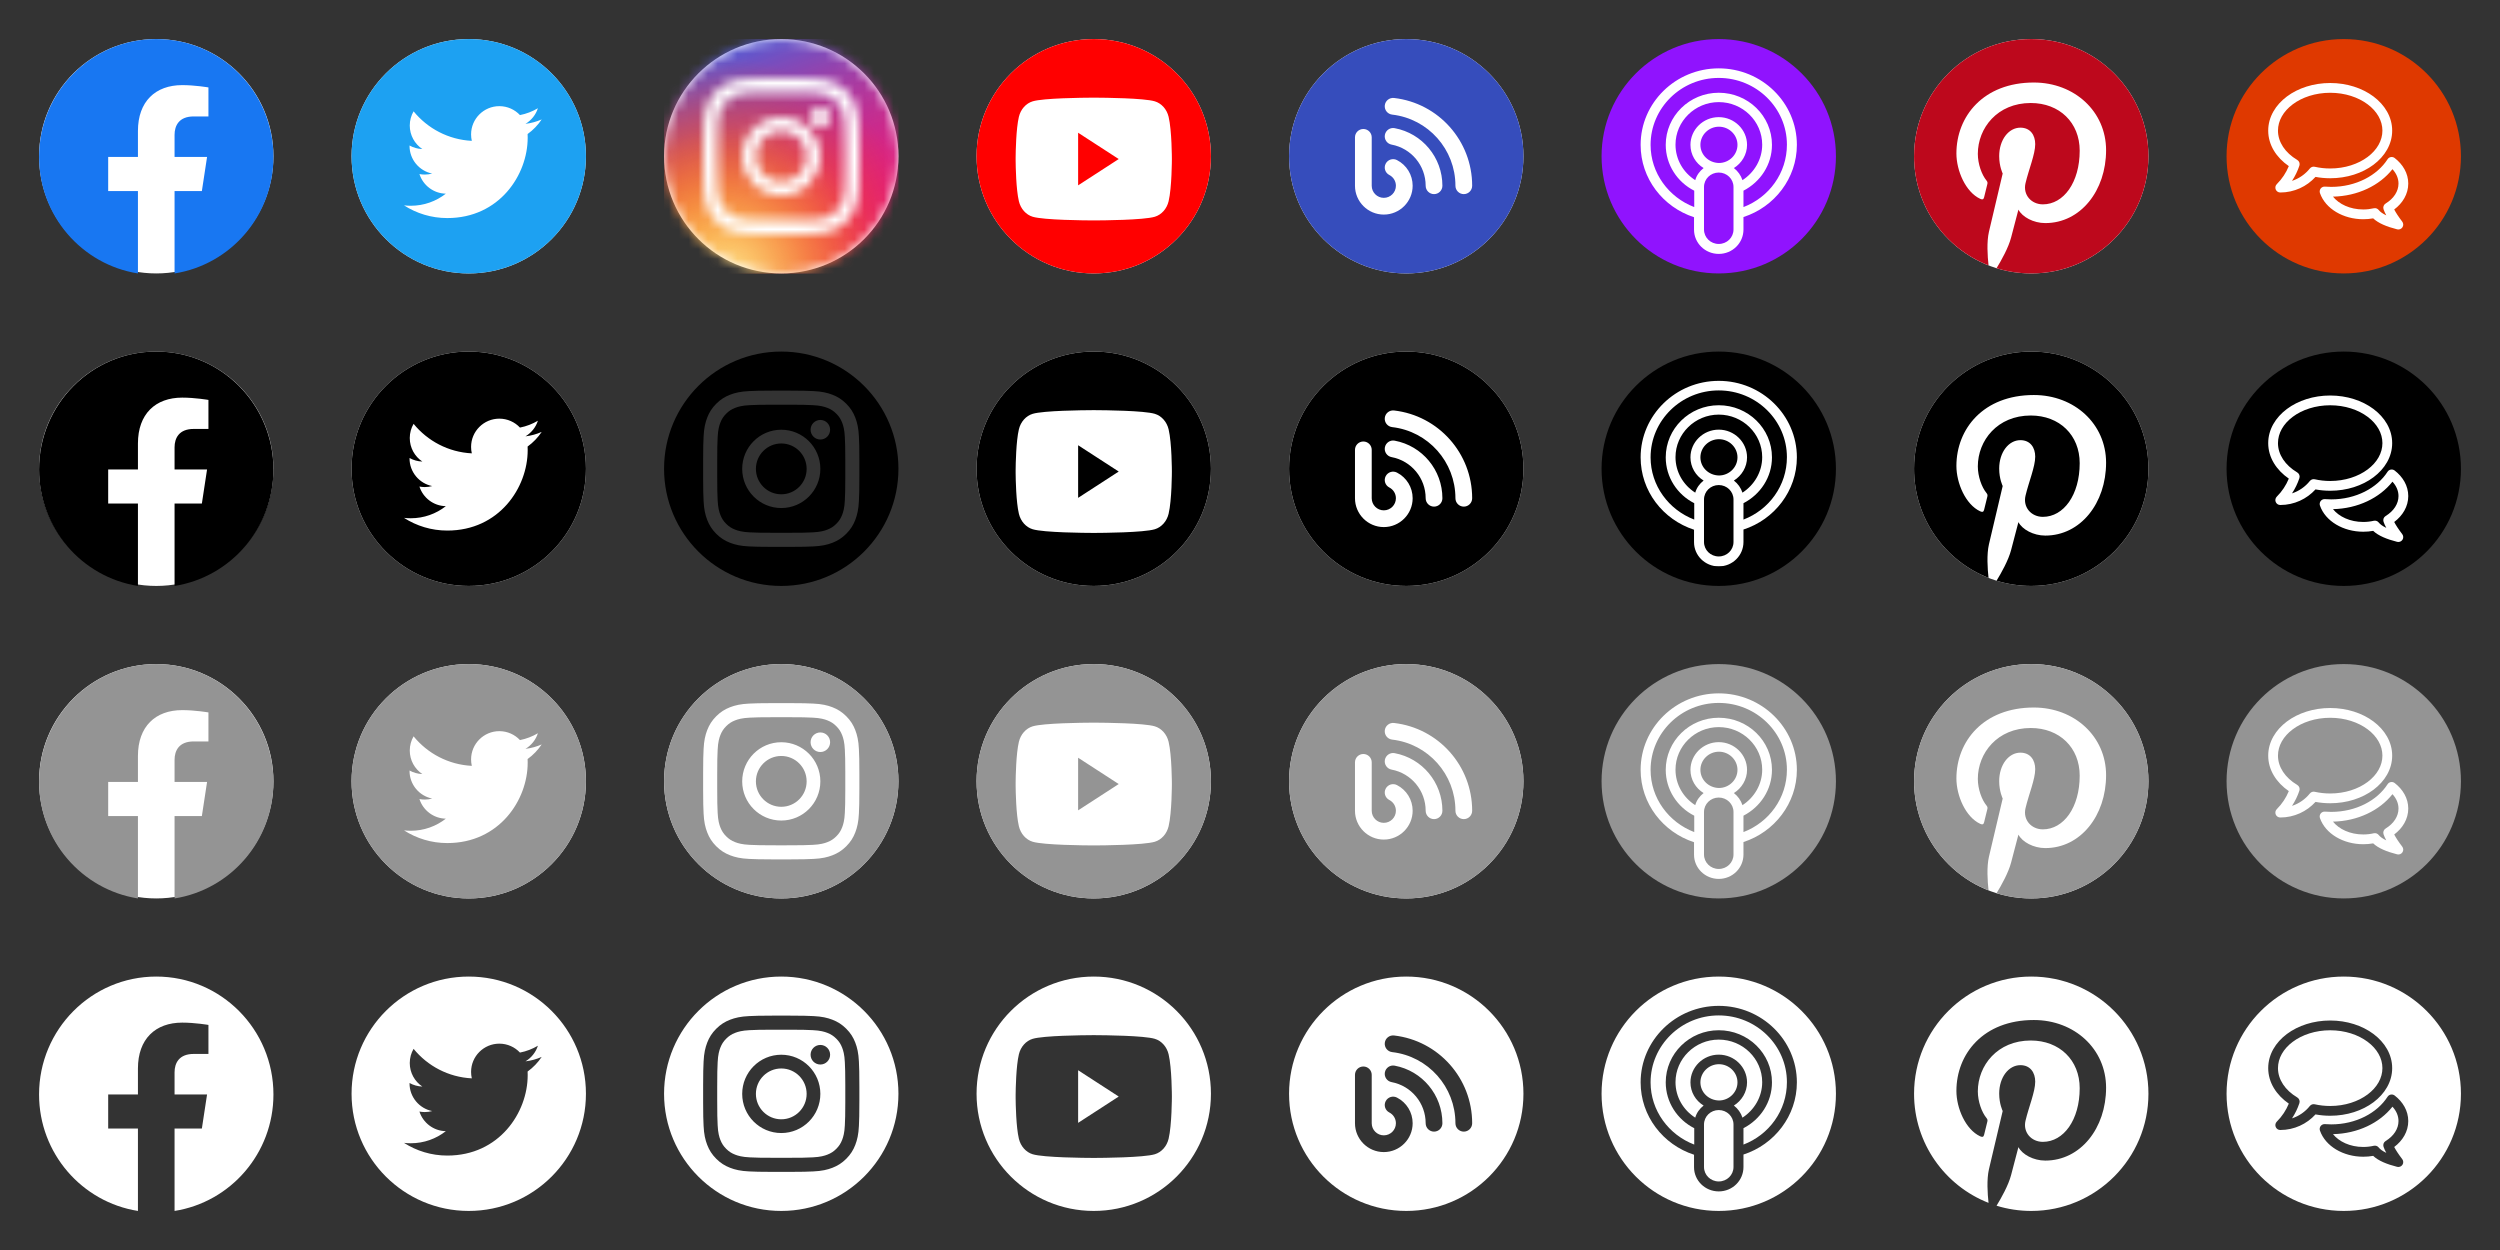
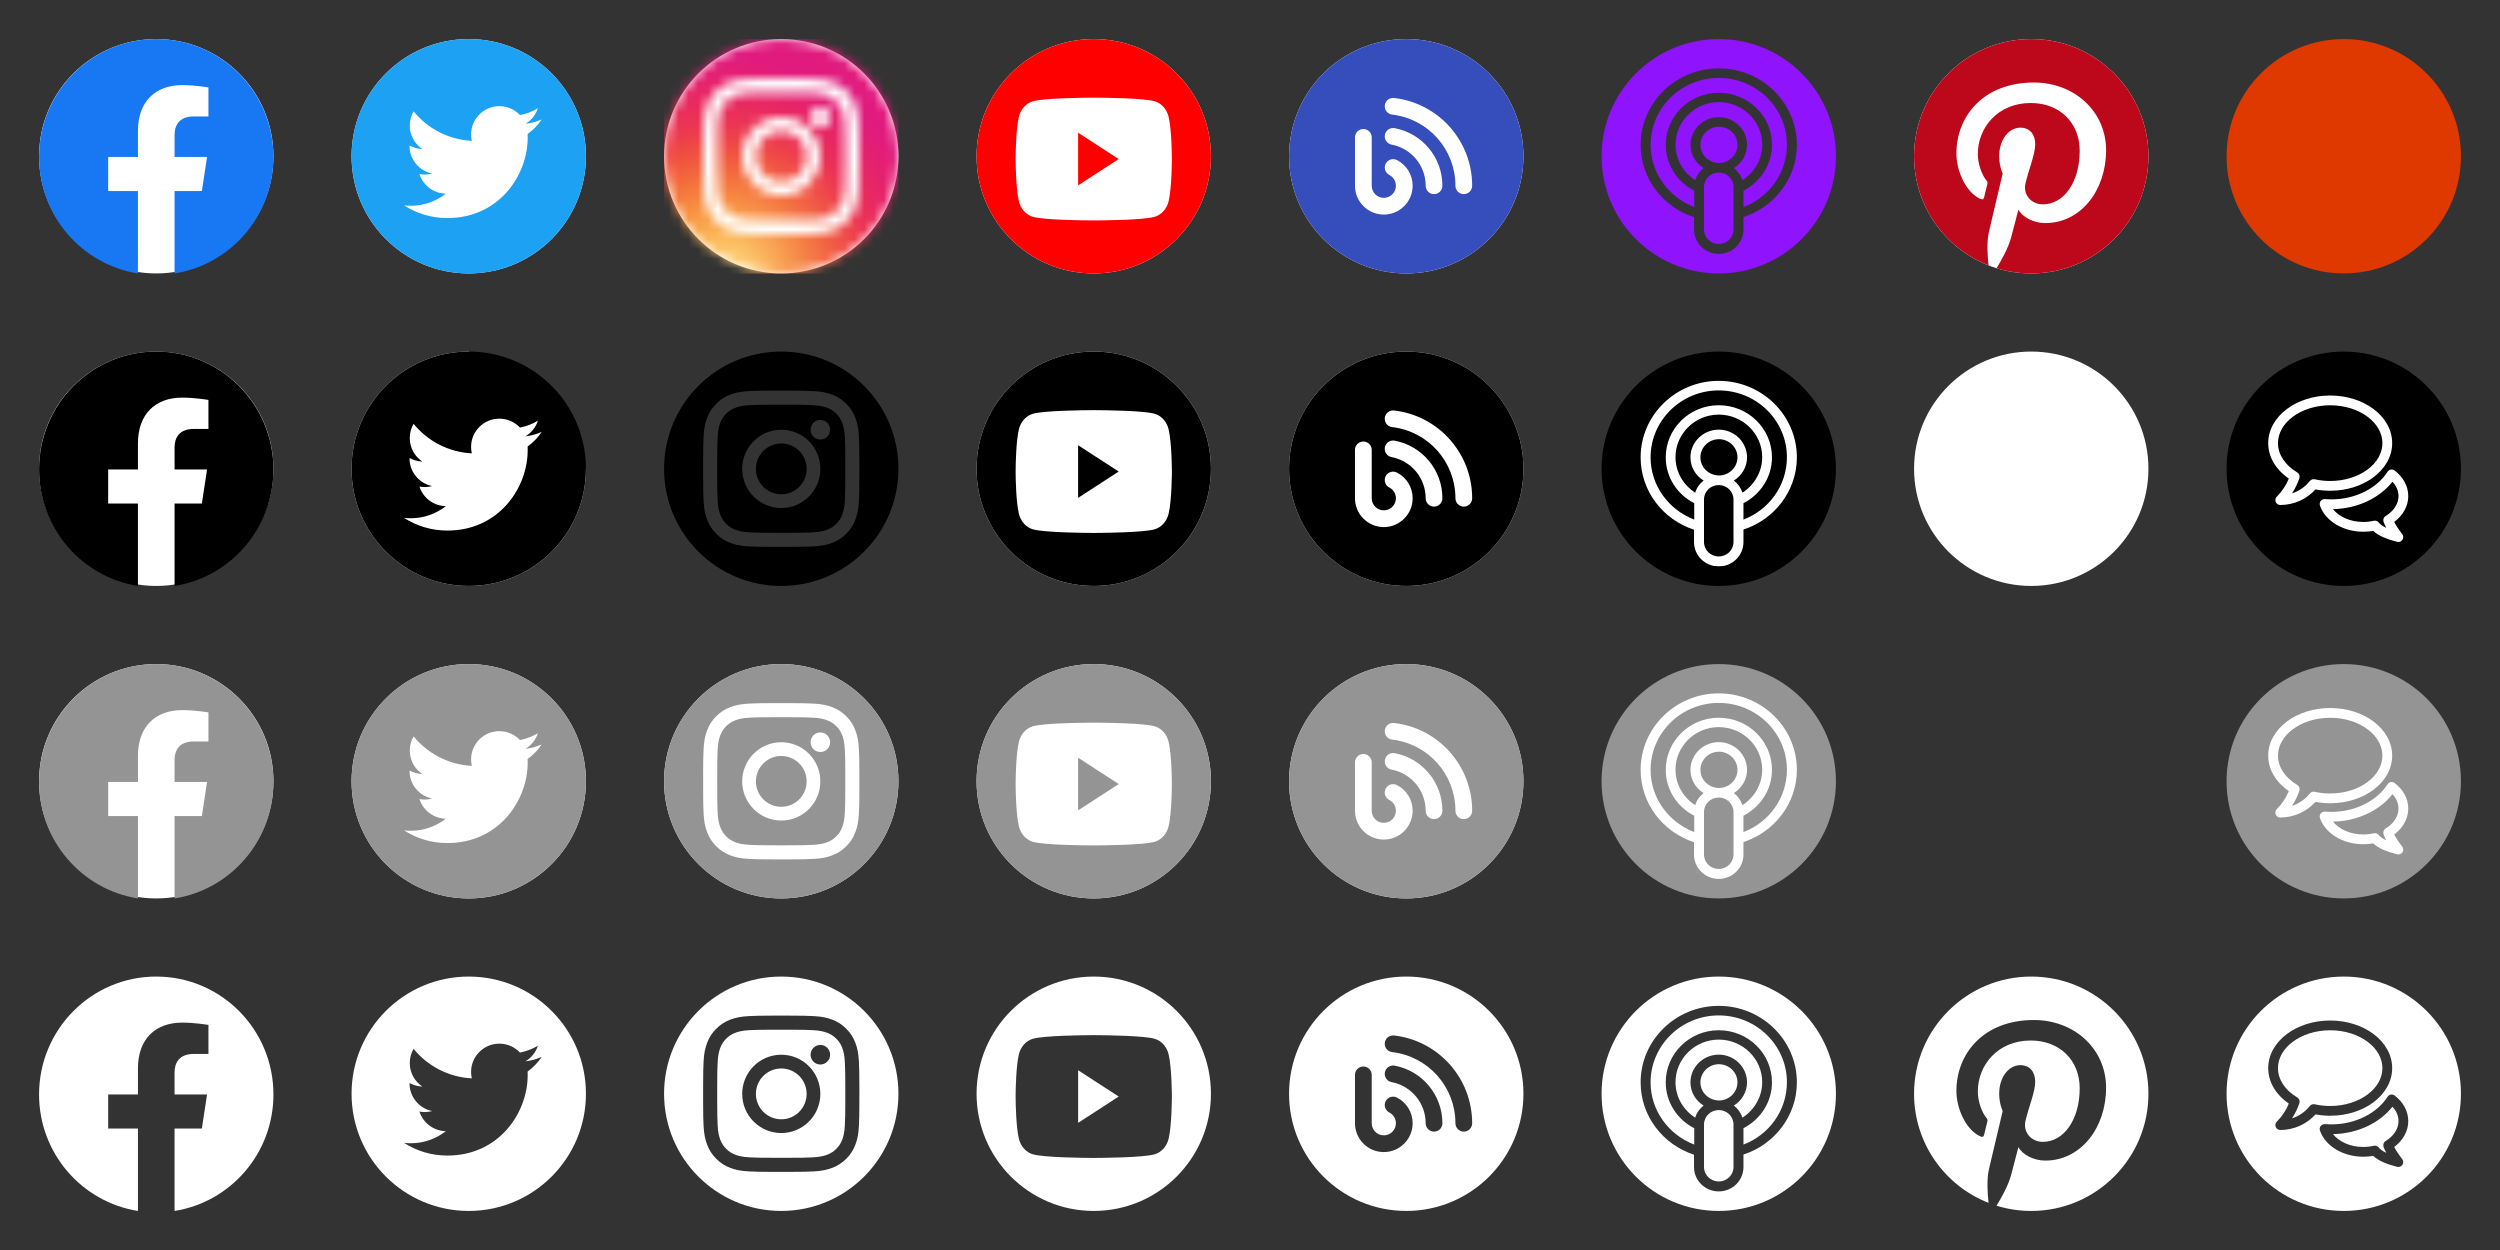
<svg xmlns="http://www.w3.org/2000/svg" width="256" height="128" viewBox="0 0 256 128" fill="none">
  <rect x="0" y="0" width="256" height="128" fill="#333333" stroke="none" />
  <path fill-rule="evenodd" clip-rule="evenodd" d="M16 4C9.373 4 4 9.373 4 16C4 22.627 9.373 28 16 28C22.627 28 28 22.627 28 16C28 9.373 22.627 4 16 4Z" fill="white" />
  <path d="M28 16.073C28 9.405 22.627 4 16 4C9.373 4 4 9.405 4 16.073C4 22.099 8.388 27.094 14.125 28V19.563H11.078V16.073H14.125V13.414C14.125 10.388 15.916 8.716 18.658 8.716C19.971 8.716 21.344 8.952 21.344 8.952V11.923H19.831C18.34 11.923 17.875 12.854 17.875 13.809V16.073H21.203L20.671 19.563H17.875V28C23.612 27.094 28 22.099 28 16.073Z" fill="#1877F2" />
  <path fill-rule="evenodd" clip-rule="evenodd" d="M48 4C41.373 4 36 9.373 36 16C36 22.627 41.373 28 48 28C54.627 28 60 22.627 60 16C60 9.373 54.627 4 48 4Z" fill="white" />
  <path fill-rule="evenodd" clip-rule="evenodd" d="M54.027 13.725C54.033 13.849 54.035 13.974 54.035 14.099C54.035 17.921 51.125 22.33 45.804 22.33C44.17 22.33 42.65 21.851 41.37 21.03C41.596 21.057 41.827 21.07 42.06 21.07C43.416 21.07 44.663 20.608 45.653 19.832C44.387 19.808 43.319 18.972 42.95 17.823C43.127 17.857 43.308 17.875 43.494 17.875C43.758 17.875 44.014 17.839 44.257 17.773C42.933 17.508 41.936 16.338 41.936 14.937C41.936 14.924 41.936 14.912 41.937 14.9C42.327 15.117 42.772 15.248 43.247 15.262C42.47 14.744 41.96 13.858 41.96 12.854C41.96 12.324 42.103 11.828 42.351 11.4C43.778 13.15 45.91 14.302 48.314 14.423C48.264 14.211 48.239 13.99 48.239 13.763C48.239 12.166 49.535 10.87 51.132 10.87C51.964 10.87 52.716 11.222 53.244 11.784C53.903 11.655 54.522 11.414 55.081 11.082C54.864 11.758 54.406 12.324 53.809 12.682C54.394 12.613 54.952 12.457 55.47 12.227C55.083 12.807 54.592 13.317 54.027 13.725ZM48 4C41.373 4 36 9.373 36 16C36 22.627 41.373 28 48 28C54.627 28 60 22.627 60 16C60 9.373 54.627 4 48 4Z" fill="#1DA1F2" />
  <path fill-rule="evenodd" clip-rule="evenodd" d="M80 4C73.373 4 68 9.373 68 16C68 22.627 73.373 28 80 28C86.627 28 92 22.627 92 16C92 9.373 86.627 4 80 4Z" fill="white" />
  <mask id="mask0" mask-type="alpha" maskUnits="userSpaceOnUse" x="68" y="4" width="24" height="24">
    <path d="M80 4C86.627 4 92 9.373 92 16C92 22.627 86.627 28 80 28C73.373 28 68 22.627 68 16C68 9.373 73.373 4 80 4ZM80.94 8.001H79.061C77.72 8.004 77.413 8.015 76.702 8.048C75.85 8.087 75.269 8.222 74.76 8.42C74.234 8.624 73.787 8.898 73.343 9.343C72.898 9.787 72.624 10.234 72.42 10.76C72.222 11.269 72.087 11.85 72.048 12.702C72.016 13.413 72.004 13.72 72.001 15.061V16.94C72.004 18.28 72.016 18.588 72.048 19.299C72.087 20.151 72.222 20.732 72.42 21.241C72.624 21.767 72.898 22.213 73.343 22.658C73.787 23.103 74.234 23.376 74.76 23.581C75.269 23.779 75.85 23.914 76.702 23.953C77.413 23.985 77.72 23.997 79.061 24H80.94C82.28 23.997 82.588 23.985 83.299 23.953C84.15 23.914 84.732 23.779 85.241 23.581C85.767 23.376 86.213 23.103 86.658 22.658C87.103 22.213 87.376 21.767 87.58 21.241C87.778 20.732 87.913 20.151 87.952 19.299C87.986 18.552 87.998 18.25 88 16.731V15.27C87.998 13.75 87.986 13.448 87.952 12.702C87.913 11.85 87.778 11.269 87.58 10.76C87.376 10.234 87.103 9.787 86.658 9.343C86.213 8.898 85.767 8.624 85.241 8.42C84.732 8.222 84.15 8.087 83.299 8.048C82.588 8.015 82.28 8.004 80.94 8.001ZM80.718 9.442C82.209 9.444 82.495 9.454 83.233 9.488C84.013 9.524 84.437 9.654 84.719 9.763C85.092 9.909 85.358 10.082 85.638 10.362C85.918 10.642 86.092 10.908 86.237 11.282C86.346 11.564 86.477 11.987 86.512 12.767C86.544 13.47 86.555 13.763 86.558 15.078V16.923C86.555 18.237 86.544 18.53 86.512 19.233C86.477 20.013 86.346 20.437 86.237 20.719C86.092 21.092 85.918 21.359 85.638 21.639C85.358 21.919 85.092 22.092 84.719 22.237C84.437 22.347 84.013 22.477 83.233 22.513C82.46 22.548 82.183 22.558 80.496 22.559H79.504C77.817 22.558 77.54 22.548 76.767 22.513C75.987 22.477 75.564 22.347 75.282 22.237C74.908 22.092 74.642 21.919 74.362 21.639C74.082 21.359 73.909 21.092 73.763 20.719C73.654 20.437 73.523 20.013 73.488 19.233C73.454 18.495 73.444 18.209 73.442 16.718V15.283C73.444 13.792 73.454 13.506 73.488 12.767C73.523 11.987 73.654 11.564 73.763 11.282C73.909 10.908 74.082 10.642 74.362 10.362C74.642 10.082 74.908 9.909 75.282 9.763C75.564 9.654 75.987 9.524 76.767 9.488C77.505 9.454 77.791 9.444 79.282 9.442H80.718ZM80.003 12.004C77.793 12.004 76.001 13.799 76.001 16.014C76.001 18.228 77.793 20.023 80.003 20.023C82.213 20.023 84.004 18.228 84.004 16.014C84.004 13.799 82.213 12.004 80.003 12.004ZM80.003 13.411C81.437 13.411 82.6 14.576 82.6 16.014C82.6 17.451 81.437 18.616 80.003 18.616C78.568 18.616 77.405 17.451 77.405 16.014C77.405 14.576 78.568 13.411 80.003 13.411ZM84.004 11.002C83.452 11.002 83.004 11.451 83.004 12.004C83.004 12.558 83.452 13.007 84.004 13.007C84.557 13.007 85.004 12.558 85.004 12.004C85.004 11.451 84.557 11.002 84.004 11.002Z" fill="white" />
  </mask>
  <g mask="url(#mask0)">
    <rect x="68" y="4" width="24" height="24" fill="#E11B7E" />
-     <rect x="68" y="4" width="24" height="24" fill="url(#paint0_linear)" />
    <rect x="68" y="4" width="24" height="24" fill="url(#paint1_radial)" />
    <rect x="68" y="4" width="24" height="24" fill="url(#paint2_radial)" />
  </g>
  <path fill-rule="evenodd" clip-rule="evenodd" d="M112 4C105.373 4 100 9.373 100 16C100 22.627 105.373 28 112 28C118.627 28 124 22.627 124 16C124 9.373 118.627 4 112 4Z" fill="white" />
  <path d="M112 4C118.627 4 124 9.373 124 16C124 22.627 118.627 28 112 28C105.373 28 100 22.627 100 16C100 9.373 105.373 4 112 4ZM112.183 10.001H111.817C110.905 10.005 106.854 10.043 105.749 10.375C105.06 10.582 104.518 11.191 104.334 11.963C104.046 13.17 104.006 15.509 104.001 16.131V16.441C104.006 17.063 104.046 19.401 104.334 20.608C104.518 21.381 105.06 21.99 105.749 22.196C106.89 22.539 111.17 22.569 111.895 22.571H112.105C112.83 22.569 117.11 22.539 118.251 22.196C118.94 21.99 119.482 21.381 119.666 20.608C120 19.208 120 16.286 120 16.286C120 16.286 120 13.364 119.666 11.963C119.482 11.191 118.94 10.582 118.251 10.375C117.146 10.043 113.095 10.005 112.183 10.001ZM110.4 13.592L114.557 16.286L110.4 18.98V13.592Z" fill="#FF0000" />
  <path fill-rule="evenodd" clip-rule="evenodd" d="M144 4C137.373 4 132 9.373 132 16C132 22.627 137.373 28 144 28C150.627 28 156 22.627 156 16C156 9.373 150.627 4 144 4Z" fill="white" />
  <path d="M144 4C150.627 4 156 9.373 156 16C156 22.627 150.627 28 144 28C137.373 28 132 22.627 132 16C132 9.373 137.373 4 144 4ZM139.607 13.209C139.133 13.209 138.75 13.593 138.75 14.066V19.02C138.75 20.648 140.074 21.973 141.702 21.973C143.33 21.973 144.655 20.648 144.655 19.02C144.655 17.907 144.038 16.899 143.047 16.391C142.626 16.175 142.109 16.341 141.893 16.763C141.677 17.184 141.844 17.701 142.265 17.917C142.682 18.131 142.94 18.553 142.941 19.021C142.941 19.703 142.385 20.259 141.702 20.259C141.019 20.259 140.464 19.703 140.464 19.021V14.066C140.464 13.593 140.08 13.209 139.607 13.209ZM141.812 13.808C141.726 14.272 142.032 14.72 142.497 14.808C144.52 15.187 145.988 16.959 145.988 19.02C145.988 19.494 146.372 19.878 146.845 19.878C147.319 19.878 147.703 19.494 147.702 19.02C147.702 16.134 145.646 13.654 142.813 13.123C142.348 13.035 141.9 13.342 141.812 13.808ZM141.803 10.786C141.749 11.256 142.086 11.681 142.556 11.736C146.25 12.164 149.036 15.295 149.036 19.02C149.036 19.494 149.42 19.878 149.893 19.878C150.367 19.878 150.75 19.494 150.75 19.02C150.75 14.425 147.312 10.561 142.753 10.033C142.281 9.979 141.858 10.315 141.803 10.786Z" fill="#364DBC" />
-   <path fill-rule="evenodd" clip-rule="evenodd" d="M176 5.5C170.201 5.5 165.5 10.201 165.5 16C165.5 21.799 170.201 26.5 176 26.5C181.799 26.5 186.5 21.799 186.5 16C186.5 10.201 181.799 5.5 176 5.5Z" fill="white" />
  <path d="M176 4C182.627 4 188 9.373 188 16C188 22.627 182.627 28 176 28C169.373 28 164 22.627 164 16C164 9.373 169.373 4 176 4ZM176 7C171.592 7 168 10.516 168 14.832C168 18.288 170.286 21.205 173.469 22.244V23.523C173.469 24.881 174.592 26 176 26C177.408 26 178.531 24.881 178.531 23.503V22.224C181.694 21.205 184 18.268 184 14.832C184 10.516 180.408 7 176 7ZM176 17.669C176.837 17.669 177.51 18.328 177.51 19.147V23.503C177.51 24.322 176.837 24.981 176 24.981C175.163 24.981 174.49 24.322 174.49 23.503V19.147C174.49 18.328 175.163 17.669 176 17.669ZM176 7.979C179.857 7.979 182.98 11.056 182.98 14.812C182.98 17.729 181.143 20.206 178.531 21.205V19.527C180.265 18.628 181.449 16.87 181.449 14.832C181.449 11.875 179 9.497 176 9.497C173 9.497 170.571 11.895 170.571 14.832C170.571 16.87 171.755 18.648 173.49 19.527V21.205C170.878 20.206 169.02 17.729 169.02 14.832C169.02 11.056 172.143 7.979 176 7.979ZM176 10.456C178.449 10.456 180.449 12.414 180.449 14.812C180.449 16.33 179.633 17.669 178.429 18.448C178.265 17.948 177.959 17.529 177.551 17.209C178.347 16.71 178.898 15.831 178.898 14.832C178.898 13.273 177.592 11.995 176 11.995C174.408 11.995 173.102 13.273 173.102 14.832C173.102 15.831 173.633 16.71 174.449 17.209C174.041 17.529 173.735 17.948 173.592 18.448C172.367 17.669 171.571 16.33 171.571 14.812C171.571 12.414 173.571 10.456 176 10.456ZM176.02 12.974C177.061 12.974 177.918 13.813 177.918 14.832C177.918 15.851 177.061 16.69 176.02 16.69C174.959 16.67 174.122 15.851 174.122 14.832C174.122 13.813 174.98 12.974 176.02 12.974Z" fill="#9013FE" />
  <g clip-path="url(#clip0)">
    <path fill-rule="evenodd" clip-rule="evenodd" d="M208 4C201.373 4 196 9.373 196 16C196 22.627 201.373 28 208 28C214.627 28 220 22.627 220 16C220 9.373 214.627 4 208 4Z" fill="white" />
    <path d="M208 4C201.372 4 196 9.372 196 16C196 21.084 199.163 25.426 203.626 27.174C203.522 26.225 203.427 24.769 203.668 23.732C203.886 22.796 205.075 17.767 205.075 17.767C205.075 17.767 204.717 17.048 204.717 15.986C204.717 14.317 205.684 13.072 206.888 13.072C207.911 13.072 208.406 13.84 208.406 14.762C208.406 15.791 207.751 17.33 207.413 18.758C207.129 19.952 208.011 20.926 209.189 20.926C211.322 20.926 212.961 18.677 212.961 15.431C212.961 12.557 210.897 10.548 207.949 10.548C204.535 10.548 202.53 13.109 202.53 15.757C202.53 16.787 202.928 17.894 203.423 18.494C203.522 18.613 203.536 18.718 203.507 18.838C203.416 19.218 203.214 20.033 203.173 20.2C203.121 20.419 203 20.466 202.772 20.36C201.274 19.663 200.336 17.471 200.336 15.711C200.336 11.925 203.086 8.45 208.265 8.45C212.428 8.45 215.663 11.416 215.663 15.38C215.663 19.516 213.056 22.844 209.436 22.844C208.22 22.844 207.077 22.213 206.686 21.466C206.686 21.466 206.084 23.758 205.938 24.319C205.667 25.361 204.936 26.668 204.447 27.465C205.57 27.812 206.763 28 208 28C214.627 28 220 22.627 220 16C220 9.372 214.627 4 208 4Z" fill="#BD081C" />
  </g>
  <g clip-path="url(#clip1)">
    <path fill-rule="evenodd" clip-rule="evenodd" d="M240 4C233.373 4 228 9.373 228 16C228 22.627 233.373 28 240 28C246.627 28 252 22.627 252 16C252 9.373 246.627 4 240 4Z" fill="#DF3900" />
-     <path fill-rule="evenodd" clip-rule="evenodd" d="M233.265 13.376C233.265 12.361 233.813 11.403 234.777 10.682C235.741 9.961 237.095 9.5 238.612 9.5C240.129 9.5 241.483 9.961 242.447 10.682C243.41 11.403 243.959 12.361 243.959 13.376C243.959 14.392 243.41 15.35 242.447 16.071C241.483 16.792 240.129 17.253 238.612 17.253C238.06 17.253 237.529 17.191 237.03 17.078C236.843 17.036 236.649 17.104 236.529 17.253C236.061 17.837 235.429 18.283 234.702 18.521C235.025 18.03 235.276 17.507 235.457 16.967C235.532 16.743 235.441 16.498 235.238 16.377C233.993 15.638 233.265 14.543 233.265 13.376ZM238.612 8.5C236.9 8.5 235.331 9.019 234.178 9.881C233.025 10.744 232.265 11.975 232.265 13.376C232.265 14.857 233.111 16.141 234.374 17.011C234.097 17.683 233.689 18.313 233.143 18.858C233 19.001 232.957 19.216 233.034 19.403C233.111 19.59 233.294 19.712 233.496 19.712C234.929 19.712 236.215 19.094 237.107 18.115C237.59 18.205 238.094 18.253 238.612 18.253C240.324 18.253 241.893 17.734 243.046 16.871C244.199 16.008 244.959 14.778 244.959 13.376C244.959 11.975 244.199 10.744 243.046 9.881C241.893 9.019 240.324 8.5 238.612 8.5ZM245.212 16.18C245.101 16.095 244.96 16.06 244.822 16.084C244.684 16.108 244.562 16.189 244.487 16.306C243.426 17.959 241.26 19.137 238.714 19.137C238.503 19.137 238.29 19.127 238.074 19.11C237.906 19.097 237.742 19.17 237.639 19.303C237.536 19.437 237.508 19.614 237.563 19.773C238.12 21.378 239.953 22.449 242 22.449C242.347 22.449 242.686 22.419 243.013 22.36C243.539 22.857 244.396 23.214 245.47 23.485C245.676 23.537 245.893 23.453 246.01 23.275C246.127 23.098 246.119 22.866 245.99 22.697C245.597 22.181 245.33 21.768 245.168 21.451C246.029 20.805 246.606 19.872 246.606 18.796C246.606 17.74 246.046 16.822 245.212 16.18ZM238.897 20.136C241.424 20.085 243.673 18.994 244.988 17.324C245.389 17.758 245.606 18.267 245.606 18.796C245.606 19.58 245.129 20.329 244.288 20.841C244.09 20.961 244.001 21.203 244.073 21.423C244.136 21.616 244.231 21.826 244.357 22.054C243.972 21.873 243.723 21.686 243.582 21.506C243.462 21.353 243.264 21.283 243.075 21.327C242.736 21.406 242.375 21.449 242 21.449C240.633 21.449 239.508 20.895 238.897 20.136Z" fill="white" />
  </g>
  <path fill-rule="evenodd" clip-rule="evenodd" d="M16 36C9.373 36 4 41.373 4 48C4 54.627 9.373 60 16 60C22.627 60 28 54.627 28 48C28 41.373 22.627 36 16 36Z" fill="white" />
  <path d="M28 48.073C28 41.405 22.627 36 16 36C9.373 36 4 41.405 4 48.073C4 54.099 8.388 59.094 14.125 60V51.563H11.078V48.073H14.125V45.413C14.125 42.388 15.916 40.716 18.658 40.716C19.971 40.716 21.344 40.952 21.344 40.952V43.923H19.831C18.34 43.923 17.875 44.854 17.875 45.809V48.073H21.203L20.671 51.563H17.875V60C23.612 59.094 28 54.099 28 48.073Z" fill="black" />
-   <path fill-rule="evenodd" clip-rule="evenodd" d="M48 36C41.373 36 36 41.373 36 48C36 54.627 41.373 60 48 60C54.627 60 60 54.627 60 48C60 41.373 54.627 36 48 36Z" fill="white" />
+   <path fill-rule="evenodd" clip-rule="evenodd" d="M48 36C41.373 36 36 41.373 36 48C36 54.627 41.373 60 48 60C54.627 60 60 54.627 60 48Z" fill="white" />
  <path fill-rule="evenodd" clip-rule="evenodd" d="M54.027 45.725C54.033 45.849 54.035 45.974 54.035 46.099C54.035 49.921 51.125 54.33 45.804 54.33C44.17 54.33 42.65 53.851 41.37 53.03C41.596 53.057 41.827 53.07 42.06 53.07C43.416 53.07 44.663 52.608 45.653 51.832C44.387 51.808 43.319 50.972 42.95 49.823C43.127 49.856 43.308 49.875 43.494 49.875C43.758 49.875 44.014 49.839 44.257 49.773C42.933 49.508 41.936 48.338 41.936 46.937C41.936 46.924 41.936 46.912 41.937 46.9C42.327 47.117 42.772 47.248 43.247 47.262C42.47 46.744 41.96 45.858 41.96 44.854C41.96 44.324 42.103 43.828 42.351 43.4C43.778 45.151 45.91 46.302 48.314 46.423C48.264 46.211 48.239 45.99 48.239 45.763C48.239 44.166 49.535 42.87 51.132 42.87C51.964 42.87 52.716 43.222 53.244 43.784C53.903 43.655 54.522 43.413 55.081 43.082C54.864 43.758 54.406 44.324 53.809 44.682C54.394 44.612 54.952 44.457 55.47 44.227C55.083 44.807 54.592 45.317 54.027 45.725ZM48 36C41.373 36 36 41.373 36 48C36 54.627 41.373 60 48 60C54.627 60 60 54.627 60 48C60 41.373 54.627 36 48 36Z" fill="black" />
  <g clip-path="url(#clip2)">
    <path d="M80 36C86.627 36 92 41.373 92 48C92 54.627 86.627 60 80 60C73.373 60 68 54.627 68 48C68 41.373 73.373 36 80 36ZM80.94 40.001H79.061C77.72 40.004 77.413 40.016 76.702 40.048C75.85 40.087 75.269 40.222 74.76 40.42C74.234 40.624 73.787 40.898 73.343 41.343C72.898 41.787 72.624 42.234 72.42 42.76C72.222 43.269 72.087 43.85 72.048 44.702C72.016 45.413 72.004 45.721 72.001 47.061V48.94C72.004 50.28 72.016 50.588 72.048 51.299C72.087 52.151 72.222 52.732 72.42 53.241C72.624 53.767 72.898 54.213 73.343 54.658C73.787 55.103 74.234 55.376 74.76 55.581C75.269 55.779 75.85 55.914 76.702 55.953C77.413 55.985 77.72 55.997 79.061 56H80.94C82.28 55.997 82.588 55.985 83.299 55.953C84.15 55.914 84.732 55.779 85.241 55.581C85.767 55.376 86.213 55.103 86.658 54.658C87.103 54.213 87.376 53.767 87.58 53.241C87.778 52.732 87.913 52.151 87.952 51.299C87.986 50.552 87.998 50.25 88 48.731V47.27C87.998 45.75 87.986 45.448 87.952 44.702C87.913 43.85 87.778 43.269 87.58 42.76C87.376 42.234 87.103 41.787 86.658 41.343C86.213 40.898 85.767 40.624 85.241 40.42C84.732 40.222 84.15 40.087 83.299 40.048C82.588 40.016 82.28 40.004 80.94 40.001ZM80.718 41.442C82.209 41.444 82.495 41.454 83.233 41.488C84.013 41.524 84.437 41.654 84.719 41.764C85.092 41.909 85.358 42.082 85.638 42.362C85.918 42.642 86.092 42.908 86.237 43.282C86.346 43.564 86.477 43.987 86.512 44.767C86.544 45.47 86.555 45.763 86.558 47.078V48.923C86.555 50.237 86.544 50.53 86.512 51.233C86.477 52.013 86.346 52.437 86.237 52.719C86.092 53.092 85.918 53.359 85.638 53.639C85.358 53.919 85.092 54.092 84.719 54.237C84.437 54.347 84.013 54.477 83.233 54.513C82.46 54.548 82.183 54.558 80.496 54.559H79.504C77.817 54.558 77.54 54.548 76.767 54.513C75.987 54.477 75.564 54.347 75.282 54.237C74.908 54.092 74.642 53.919 74.362 53.639C74.082 53.359 73.909 53.092 73.763 52.719C73.654 52.437 73.523 52.013 73.488 51.233C73.454 50.495 73.444 50.209 73.442 48.718V47.283C73.444 45.792 73.454 45.506 73.488 44.767C73.523 43.987 73.654 43.564 73.763 43.282C73.909 42.908 74.082 42.642 74.362 42.362C74.642 42.082 74.908 41.909 75.282 41.764C75.564 41.654 75.987 41.524 76.767 41.488C77.505 41.454 77.791 41.444 79.282 41.442H80.718ZM80.003 44.004C77.793 44.004 76.001 45.799 76.001 48.014C76.001 50.228 77.793 52.023 80.003 52.023C82.213 52.023 84.004 50.228 84.004 48.014C84.004 45.799 82.213 44.004 80.003 44.004ZM80.003 45.411C81.437 45.411 82.6 46.576 82.6 48.014C82.6 49.451 81.437 50.616 80.003 50.616C78.568 50.616 77.405 49.451 77.405 48.014C77.405 46.576 78.568 45.411 80.003 45.411ZM84.004 43.002C83.452 43.002 83.004 43.451 83.004 44.004C83.004 44.558 83.452 45.007 84.004 45.007C84.557 45.007 85.004 44.558 85.004 44.004C85.004 43.451 84.557 43.002 84.004 43.002Z" fill="black" />
  </g>
  <path fill-rule="evenodd" clip-rule="evenodd" d="M112 36C105.373 36 100 41.373 100 48C100 54.627 105.373 60 112 60C118.627 60 124 54.627 124 48C124 41.373 118.627 36 112 36Z" fill="white" />
  <path d="M112 36C118.627 36 124 41.373 124 48C124 54.627 118.627 60 112 60C105.373 60 100 54.627 100 48C100 41.373 105.373 36 112 36ZM112.183 42.001H111.817C110.905 42.005 106.854 42.043 105.749 42.375C105.06 42.582 104.518 43.191 104.334 43.963C104.046 45.17 104.006 47.509 104.001 48.131V48.441C104.006 49.063 104.046 51.401 104.334 52.608C104.518 53.381 105.06 53.99 105.749 54.196C106.89 54.539 111.17 54.569 111.895 54.571H112.105C112.83 54.569 117.11 54.539 118.251 54.196C118.94 53.99 119.482 53.381 119.666 52.608C120 51.208 120 48.286 120 48.286C120 48.286 120 45.364 119.666 43.963C119.482 43.191 118.94 42.582 118.251 42.375C117.146 42.043 113.095 42.005 112.183 42.001ZM110.4 45.592L114.557 48.286L110.4 50.98V45.592Z" fill="black" />
  <path fill-rule="evenodd" clip-rule="evenodd" d="M144 36C137.373 36 132 41.373 132 48C132 54.627 137.373 60 144 60C150.627 60 156 54.627 156 48C156 41.373 150.627 36 144 36Z" fill="white" />
  <path d="M144 36C150.627 36 156 41.373 156 48C156 54.627 150.627 60 144 60C137.373 60 132 54.627 132 48C132 41.373 137.373 36 144 36ZM139.607 45.209C139.133 45.209 138.75 45.593 138.75 46.066V51.02C138.75 52.648 140.074 53.973 141.702 53.973C143.33 53.973 144.655 52.648 144.655 51.02C144.655 49.907 144.038 48.899 143.047 48.391C142.626 48.175 142.109 48.341 141.893 48.763C141.677 49.184 141.844 49.701 142.265 49.917C142.682 50.131 142.94 50.553 142.941 51.021C142.941 51.703 142.385 52.259 141.702 52.259C141.019 52.259 140.464 51.703 140.464 51.021V46.066C140.464 45.593 140.08 45.209 139.607 45.209ZM141.812 45.808C141.726 46.272 142.032 46.72 142.497 46.808C144.52 47.187 145.988 48.959 145.988 51.02C145.988 51.494 146.372 51.878 146.845 51.878C147.319 51.878 147.703 51.494 147.702 51.02C147.702 48.134 145.646 45.654 142.813 45.123C142.348 45.035 141.9 45.342 141.812 45.808ZM141.803 42.785C141.749 43.256 142.086 43.681 142.556 43.736C146.25 44.163 149.036 47.295 149.036 51.02C149.036 51.494 149.42 51.878 149.893 51.878C150.367 51.878 150.75 51.494 150.75 51.02C150.75 46.425 147.312 42.561 142.753 42.033C142.281 41.979 141.858 42.315 141.803 42.785Z" fill="black" />
  <path fill-rule="evenodd" clip-rule="evenodd" d="M176 37C170.201 37 165.5 41.701 165.5 47.5C165.5 53.299 170.201 58 176 58C181.799 58 186.5 53.299 186.5 47.5C186.5 41.701 181.799 37 176 37Z" fill="white" />
  <path d="M176 36C182.627 36 188 41.373 188 48C188 54.627 182.627 60 176 60C169.373 60 164 54.627 164 48C164 41.373 169.373 36 176 36ZM176 39C171.592 39 168 42.516 168 46.832C168 50.288 170.286 53.205 173.469 54.244V55.523C173.469 56.881 174.592 58 176 58C177.408 58 178.531 56.881 178.531 55.503V54.224C181.694 53.205 184 50.268 184 46.832C184 42.516 180.408 39 176 39ZM176 49.669C176.837 49.669 177.51 50.328 177.51 51.147V55.503C177.51 56.322 176.837 56.981 176 56.981C175.163 56.981 174.49 56.322 174.49 55.503V51.147C174.49 50.328 175.163 49.669 176 49.669ZM176 39.979C179.857 39.979 182.98 43.056 182.98 46.812C182.98 49.729 181.143 52.206 178.531 53.205V51.527C180.265 50.628 181.449 48.87 181.449 46.832C181.449 43.875 179 41.497 176 41.497C173 41.497 170.571 43.895 170.571 46.832C170.571 48.87 171.755 50.648 173.49 51.527V53.205C170.878 52.206 169.02 49.729 169.02 46.832C169.02 43.056 172.143 39.979 176 39.979ZM176 42.456C178.449 42.456 180.449 44.414 180.449 46.812C180.449 48.33 179.633 49.669 178.429 50.448C178.265 49.949 177.959 49.529 177.551 49.209C178.347 48.71 178.898 47.831 178.898 46.832C178.898 45.273 177.592 43.995 176 43.995C174.408 43.995 173.102 45.273 173.102 46.832C173.102 47.831 173.633 48.71 174.449 49.209C174.041 49.529 173.735 49.949 173.592 50.448C172.367 49.669 171.571 48.33 171.571 46.812C171.571 44.414 173.571 42.456 176 42.456ZM176.02 44.974C177.061 44.974 177.918 45.813 177.918 46.832C177.918 47.851 177.061 48.69 176.02 48.69C174.959 48.67 174.122 47.851 174.122 46.832C174.122 45.813 174.98 44.974 176.02 44.974Z" fill="black" />
  <g clip-path="url(#clip3)">
    <path fill-rule="evenodd" clip-rule="evenodd" d="M208 36C201.373 36 196 41.373 196 48C196 54.627 201.373 60 208 60C214.627 60 220 54.627 220 48C220 41.373 214.627 36 208 36Z" fill="white" />
-     <path d="M208 36C201.372 36 196 41.372 196 48C196 53.084 199.163 57.426 203.626 59.175C203.522 58.225 203.427 56.769 203.668 55.732C203.886 54.796 205.075 49.767 205.075 49.767C205.075 49.767 204.717 49.048 204.717 47.986C204.717 46.317 205.684 45.072 206.888 45.072C207.911 45.072 208.406 45.84 208.406 46.762C208.406 47.791 207.751 49.33 207.413 50.758C207.129 51.952 208.011 52.926 209.189 52.926C211.322 52.926 212.961 50.677 212.961 47.431C212.961 44.557 210.897 42.548 207.949 42.548C204.535 42.548 202.53 45.109 202.53 47.757C202.53 48.787 202.928 49.894 203.423 50.494C203.522 50.613 203.536 50.718 203.507 50.839C203.416 51.218 203.214 52.033 203.173 52.2C203.121 52.419 203 52.466 202.772 52.36C201.274 51.663 200.336 49.471 200.336 47.711C200.336 43.925 203.086 40.45 208.265 40.45C212.428 40.45 215.663 43.416 215.663 47.38C215.663 51.516 213.056 54.844 209.436 54.844C208.22 54.844 207.077 54.213 206.686 53.466C206.686 53.466 206.084 55.758 205.938 56.319C205.667 57.361 204.936 58.668 204.447 59.465C205.57 59.812 206.763 60 208 60C214.627 60 220 54.627 220 48C220 41.372 214.627 36 208 36Z" fill="black" />
  </g>
  <path fill-rule="evenodd" clip-rule="evenodd" d="M240 36C233.373 36 228 41.373 228 48C228 54.627 233.373 60 240 60C246.627 60 252 54.627 252 48C252 41.373 246.627 36 240 36Z" fill="black" />
  <path fill-rule="evenodd" clip-rule="evenodd" d="M233.265 45.376C233.265 44.361 233.813 43.403 234.777 42.682C235.741 41.961 237.095 41.5 238.612 41.5C240.129 41.5 241.483 41.961 242.447 42.682C243.41 43.403 243.959 44.361 243.959 45.376C243.959 46.392 243.41 47.35 242.447 48.071C241.483 48.792 240.129 49.253 238.612 49.253C238.06 49.253 237.529 49.191 237.03 49.078C236.843 49.036 236.649 49.104 236.529 49.253C236.061 49.837 235.429 50.283 234.702 50.521C235.025 50.03 235.276 49.507 235.457 48.967C235.532 48.743 235.441 48.498 235.238 48.377C233.993 47.638 233.265 46.543 233.265 45.376ZM238.612 40.5C236.9 40.5 235.331 41.019 234.178 41.881C233.025 42.744 232.265 43.974 232.265 45.376C232.265 46.857 233.111 48.141 234.374 49.011C234.097 49.683 233.689 50.313 233.143 50.858C233 51.001 232.957 51.216 233.034 51.403C233.111 51.59 233.294 51.712 233.496 51.712C234.929 51.712 236.215 51.094 237.107 50.115C237.59 50.205 238.094 50.253 238.612 50.253C240.324 50.253 241.893 49.734 243.046 48.871C244.199 48.008 244.959 46.778 244.959 45.376C244.959 43.974 244.199 42.744 243.046 41.881C241.893 41.019 240.324 40.5 238.612 40.5ZM245.212 48.18C245.101 48.095 244.96 48.06 244.822 48.084C244.684 48.108 244.562 48.189 244.487 48.306C243.426 49.959 241.26 51.137 238.714 51.137C238.503 51.137 238.29 51.127 238.074 51.11C237.906 51.097 237.742 51.17 237.639 51.303C237.536 51.437 237.508 51.614 237.563 51.773C238.12 53.378 239.953 54.449 242 54.449C242.347 54.449 242.686 54.419 243.013 54.361C243.539 54.857 244.396 55.214 245.47 55.485C245.676 55.537 245.893 55.453 246.01 55.275C246.127 55.098 246.119 54.866 245.99 54.697C245.597 54.181 245.33 53.768 245.168 53.451C246.029 52.805 246.606 51.872 246.606 50.796C246.606 49.74 246.046 48.822 245.212 48.18ZM238.897 52.136C241.424 52.085 243.673 50.994 244.988 49.324C245.389 49.758 245.606 50.267 245.606 50.796C245.606 51.58 245.129 52.329 244.288 52.841C244.09 52.961 244.001 53.203 244.073 53.423C244.136 53.615 244.231 53.826 244.357 54.054C243.972 53.873 243.723 53.686 243.582 53.506C243.462 53.353 243.264 53.283 243.075 53.327C242.736 53.406 242.375 53.449 242 53.449C240.633 53.449 239.508 52.895 238.897 52.136Z" fill="white" />
  <path fill-rule="evenodd" clip-rule="evenodd" d="M16 68C9.373 68 4 73.373 4 80C4 86.627 9.373 92 16 92C22.627 92 28 86.627 28 80C28 73.373 22.627 68 16 68Z" fill="white" />
  <path d="M28 80.073C28 73.405 22.627 68 16 68C9.373 68 4 73.405 4 80.073C4 86.1 8.388 91.094 14.125 92V83.563H11.078V80.073H14.125V77.413C14.125 74.388 15.916 72.716 18.658 72.716C19.971 72.716 21.344 72.952 21.344 72.952V75.923H19.831C18.34 75.923 17.875 76.854 17.875 77.809V80.073H21.203L20.671 83.563H17.875V92C23.612 91.094 28 86.1 28 80.073Z" fill="#949494" />
  <path fill-rule="evenodd" clip-rule="evenodd" d="M48 68C41.373 68 36 73.373 36 80C36 86.627 41.373 92 48 92C54.627 92 60 86.627 60 80C60 73.373 54.627 68 48 68Z" fill="white" />
  <path fill-rule="evenodd" clip-rule="evenodd" d="M54.027 77.725C54.033 77.849 54.035 77.974 54.035 78.099C54.035 81.921 51.125 86.33 45.804 86.33C44.17 86.33 42.65 85.851 41.37 85.03C41.596 85.057 41.827 85.07 42.06 85.07C43.416 85.07 44.663 84.608 45.653 83.832C44.387 83.808 43.319 82.972 42.95 81.823C43.127 81.856 43.308 81.875 43.494 81.875C43.758 81.875 44.014 81.839 44.257 81.773C42.933 81.508 41.936 80.338 41.936 78.937C41.936 78.924 41.936 78.912 41.937 78.9C42.327 79.117 42.772 79.248 43.247 79.262C42.47 78.744 41.96 77.858 41.96 76.854C41.96 76.324 42.103 75.828 42.351 75.4C43.778 77.15 45.91 78.302 48.314 78.423C48.264 78.211 48.239 77.99 48.239 77.763C48.239 76.166 49.535 74.87 51.132 74.87C51.964 74.87 52.716 75.222 53.244 75.784C53.903 75.655 54.522 75.413 55.081 75.082C54.864 75.758 54.406 76.324 53.809 76.682C54.394 76.612 54.952 76.457 55.47 76.227C55.083 76.807 54.592 77.317 54.027 77.725ZM48 68C41.373 68 36 73.373 36 80C36 86.627 41.373 92 48 92C54.627 92 60 86.627 60 80C60 73.373 54.627 68 48 68Z" fill="#949494" />
  <path fill-rule="evenodd" clip-rule="evenodd" d="M80 68C73.373 68 68 73.373 68 80C68 86.627 73.373 92 80 92C86.627 92 92 86.627 92 80C92 73.373 86.627 68 80 68Z" fill="white" />
  <path d="M80 68C86.627 68 92 73.373 92 80C92 86.627 86.627 92 80 92C73.373 92 68 86.627 68 80C68 73.373 73.373 68 80 68ZM80.94 72.001H79.061C77.72 72.004 77.413 72.016 76.702 72.048C75.85 72.087 75.269 72.222 74.76 72.42C74.234 72.624 73.787 72.898 73.343 73.343C72.898 73.787 72.624 74.234 72.42 74.76C72.222 75.269 72.087 75.85 72.048 76.702C72.016 77.413 72.004 77.721 72.001 79.061V80.94C72.004 82.28 72.016 82.588 72.048 83.299C72.087 84.15 72.222 84.732 72.42 85.241C72.624 85.767 72.898 86.213 73.343 86.658C73.787 87.103 74.234 87.376 74.76 87.581C75.269 87.779 75.85 87.914 76.702 87.953C77.413 87.985 77.72 87.997 79.061 88H80.94C82.28 87.997 82.588 87.985 83.299 87.953C84.15 87.914 84.732 87.779 85.241 87.581C85.767 87.376 86.213 87.103 86.658 86.658C87.103 86.213 87.376 85.767 87.58 85.241C87.778 84.732 87.913 84.15 87.952 83.299C87.986 82.552 87.998 82.25 88 80.731V79.27C87.998 77.75 87.986 77.448 87.952 76.702C87.913 75.85 87.778 75.269 87.58 74.76C87.376 74.234 87.103 73.787 86.658 73.343C86.213 72.898 85.767 72.624 85.241 72.42C84.732 72.222 84.15 72.087 83.299 72.048C82.588 72.016 82.28 72.004 80.94 72.001ZM80.718 73.442C82.209 73.444 82.495 73.454 83.233 73.488C84.013 73.524 84.437 73.654 84.719 73.763C85.092 73.909 85.358 74.082 85.638 74.362C85.918 74.642 86.092 74.908 86.237 75.282C86.346 75.564 86.477 75.987 86.512 76.767C86.544 77.47 86.555 77.763 86.558 79.078V80.923C86.555 82.237 86.544 82.53 86.512 83.233C86.477 84.013 86.346 84.437 86.237 84.719C86.092 85.092 85.918 85.359 85.638 85.639C85.358 85.919 85.092 86.092 84.719 86.237C84.437 86.347 84.013 86.477 83.233 86.513C82.46 86.548 82.183 86.558 80.496 86.559H79.504C77.817 86.558 77.54 86.548 76.767 86.513C75.987 86.477 75.564 86.347 75.282 86.237C74.908 86.092 74.642 85.919 74.362 85.639C74.082 85.359 73.909 85.092 73.763 84.719C73.654 84.437 73.523 84.013 73.488 83.233C73.454 82.495 73.444 82.209 73.442 80.718V79.283C73.444 77.792 73.454 77.506 73.488 76.767C73.523 75.987 73.654 75.564 73.763 75.282C73.909 74.908 74.082 74.642 74.362 74.362C74.642 74.082 74.908 73.909 75.282 73.763C75.564 73.654 75.987 73.524 76.767 73.488C77.505 73.454 77.791 73.444 79.282 73.442H80.718ZM80.003 76.004C77.793 76.004 76.001 77.799 76.001 80.014C76.001 82.228 77.793 84.023 80.003 84.023C82.213 84.023 84.004 82.228 84.004 80.014C84.004 77.799 82.213 76.004 80.003 76.004ZM80.003 77.411C81.437 77.411 82.6 78.576 82.6 80.014C82.6 81.451 81.437 82.616 80.003 82.616C78.568 82.616 77.405 81.451 77.405 80.014C77.405 78.576 78.568 77.411 80.003 77.411ZM84.004 75.002C83.452 75.002 83.004 75.451 83.004 76.004C83.004 76.558 83.452 77.007 84.004 77.007C84.557 77.007 85.004 76.558 85.004 76.004C85.004 75.451 84.557 75.002 84.004 75.002Z" fill="#949494" />
  <path fill-rule="evenodd" clip-rule="evenodd" d="M112 68C105.373 68 100 73.373 100 80C100 86.627 105.373 92 112 92C118.627 92 124 86.627 124 80C124 73.373 118.627 68 112 68Z" fill="white" />
  <path d="M112 68C118.627 68 124 73.373 124 80C124 86.627 118.627 92 112 92C105.373 92 100 86.627 100 80C100 73.373 105.373 68 112 68ZM112.183 74.001H111.817C110.905 74.005 106.854 74.043 105.749 74.375C105.06 74.582 104.518 75.191 104.334 75.963C104.046 77.17 104.006 79.509 104.001 80.131V80.441C104.006 81.063 104.046 83.401 104.334 84.608C104.518 85.381 105.06 85.99 105.749 86.196C106.89 86.539 111.17 86.569 111.895 86.571H112.105C112.83 86.569 117.11 86.539 118.251 86.196C118.94 85.99 119.482 85.381 119.666 84.608C120 83.208 120 80.286 120 80.286C120 80.286 120 77.364 119.666 75.963C119.482 75.191 118.94 74.582 118.251 74.375C117.146 74.043 113.095 74.005 112.183 74.001ZM110.4 77.592L114.557 80.286L110.4 82.98V77.592Z" fill="#949494" />
  <path fill-rule="evenodd" clip-rule="evenodd" d="M144 68C137.373 68 132 73.373 132 80C132 86.627 137.373 92 144 92C150.627 92 156 86.627 156 80C156 73.373 150.627 68 144 68Z" fill="white" />
  <path d="M144 68C150.627 68 156 73.373 156 80C156 86.627 150.627 92 144 92C137.373 92 132 86.627 132 80C132 73.373 137.373 68 144 68ZM139.607 77.209C139.133 77.209 138.75 77.593 138.75 78.066V83.02C138.75 84.648 140.074 85.973 141.702 85.973C143.33 85.973 144.655 84.648 144.655 83.02C144.655 81.907 144.038 80.899 143.047 80.391C142.626 80.175 142.109 80.341 141.893 80.763C141.677 81.184 141.844 81.701 142.265 81.917C142.682 82.131 142.94 82.553 142.941 83.021C142.941 83.703 142.385 84.259 141.702 84.259C141.019 84.259 140.464 83.703 140.464 83.021V78.066C140.464 77.593 140.08 77.209 139.607 77.209ZM141.812 77.808C141.726 78.272 142.032 78.72 142.497 78.808C144.52 79.187 145.988 80.959 145.988 83.02C145.988 83.494 146.372 83.878 146.845 83.878C147.319 83.878 147.703 83.494 147.702 83.02C147.702 80.134 145.646 77.654 142.813 77.123C142.348 77.035 141.9 77.342 141.812 77.808ZM141.803 74.785C141.749 75.256 142.086 75.681 142.556 75.736C146.25 76.163 149.036 79.295 149.036 83.02C149.036 83.494 149.42 83.878 149.893 83.878C150.367 83.878 150.75 83.494 150.75 83.02C150.75 78.425 147.312 74.561 142.753 74.033C142.281 73.979 141.858 74.315 141.803 74.785Z" fill="#949494" />
  <path fill-rule="evenodd" clip-rule="evenodd" d="M176 70C170.201 70 165.5 74.701 165.5 80.5C165.5 86.299 170.201 91 176 91C181.799 91 186.5 86.299 186.5 80.5C186.5 74.701 181.799 70 176 70Z" fill="white" />
  <path d="M176 68C182.627 68 188 73.373 188 80C188 86.627 182.627 92 176 92C169.373 92 164 86.627 164 80C164 73.373 169.373 68 176 68ZM176 71C171.592 71 168 74.516 168 78.832C168 82.288 170.286 85.205 173.469 86.244V87.523C173.469 88.881 174.592 90 176 90C177.408 90 178.531 88.881 178.531 87.503V86.224C181.694 85.205 184 82.268 184 78.832C184 74.516 180.408 71 176 71ZM176 81.669C176.837 81.669 177.51 82.328 177.51 83.147V87.503C177.51 88.322 176.837 88.981 176 88.981C175.163 88.981 174.49 88.322 174.49 87.503V83.147C174.49 82.328 175.163 81.669 176 81.669ZM176 71.979C179.857 71.979 182.98 75.056 182.98 78.812C182.98 81.729 181.143 84.206 178.531 85.205V83.527C180.265 82.628 181.449 80.87 181.449 78.832C181.449 75.875 179 73.497 176 73.497C173 73.497 170.571 75.895 170.571 78.832C170.571 80.87 171.755 82.648 173.49 83.527V85.205C170.878 84.206 169.02 81.729 169.02 78.832C169.02 75.056 172.143 71.979 176 71.979ZM176 74.456C178.449 74.456 180.449 76.414 180.449 78.812C180.449 80.33 179.633 81.669 178.429 82.448C178.265 81.948 177.959 81.529 177.551 81.209C178.347 80.71 178.898 79.831 178.898 78.832C178.898 77.273 177.592 75.995 176 75.995C174.408 75.995 173.102 77.273 173.102 78.832C173.102 79.831 173.633 80.71 174.449 81.209C174.041 81.529 173.735 81.948 173.592 82.448C172.367 81.669 171.571 80.33 171.571 78.812C171.571 76.414 173.571 74.456 176 74.456ZM176.02 76.974C177.061 76.974 177.918 77.813 177.918 78.832C177.918 79.851 177.061 80.69 176.02 80.69C174.959 80.67 174.122 79.851 174.122 78.832C174.122 77.813 174.98 76.974 176.02 76.974Z" fill="#949494" />
  <g clip-path="url(#clip4)">
    <path fill-rule="evenodd" clip-rule="evenodd" d="M208 68C201.373 68 196 73.373 196 80C196 86.627 201.373 92 208 92C214.627 92 220 86.627 220 80C220 73.373 214.627 68 208 68Z" fill="white" />
    <path d="M208 68C201.372 68 196 73.372 196 80C196 85.084 199.163 89.426 203.626 91.174C203.522 90.225 203.427 88.769 203.668 87.732C203.886 86.796 205.075 81.767 205.075 81.767C205.075 81.767 204.717 81.048 204.717 79.986C204.717 78.317 205.684 77.072 206.888 77.072C207.911 77.072 208.406 77.84 208.406 78.762C208.406 79.791 207.751 81.33 207.413 82.758C207.129 83.952 208.011 84.926 209.189 84.926C211.322 84.926 212.961 82.677 212.961 79.43C212.961 76.557 210.897 74.548 207.949 74.548C204.535 74.548 202.53 77.109 202.53 79.757C202.53 80.787 202.928 81.894 203.423 82.494C203.522 82.613 203.536 82.718 203.507 82.838C203.416 83.218 203.214 84.033 203.173 84.2C203.121 84.419 203 84.466 202.772 84.36C201.274 83.662 200.336 81.472 200.336 79.711C200.336 75.925 203.086 72.45 208.265 72.45C212.428 72.45 215.663 75.416 215.663 79.38C215.663 83.516 213.056 86.844 209.436 86.844C208.22 86.844 207.077 86.213 206.686 85.466C206.686 85.466 206.084 87.758 205.938 88.319C205.667 89.361 204.936 90.668 204.447 91.465C205.57 91.812 206.763 92 208 92C214.627 92 220 86.627 220 80C220 73.372 214.627 68 208 68Z" fill="#949494" />
  </g>
  <path fill-rule="evenodd" clip-rule="evenodd" d="M240 68C233.373 68 228 73.373 228 80C228 86.627 233.373 92 240 92C246.627 92 252 86.627 252 80C252 73.373 246.627 68 240 68Z" fill="#949494" />
  <path fill-rule="evenodd" clip-rule="evenodd" d="M233.265 77.376C233.265 76.361 233.813 75.403 234.777 74.682C235.741 73.961 237.095 73.5 238.612 73.5C240.129 73.5 241.483 73.961 242.447 74.682C243.41 75.403 243.959 76.361 243.959 77.376C243.959 78.392 243.41 79.35 242.447 80.071C241.483 80.792 240.129 81.253 238.612 81.253C238.06 81.253 237.529 81.191 237.03 81.079C236.843 81.036 236.649 81.104 236.529 81.253C236.061 81.837 235.429 82.283 234.702 82.521C235.025 82.03 235.276 81.507 235.457 80.967C235.532 80.743 235.441 80.498 235.238 80.377C233.993 79.638 233.265 78.543 233.265 77.376ZM238.612 72.5C236.9 72.5 235.331 73.019 234.178 73.881C233.025 74.744 232.265 75.975 232.265 77.376C232.265 78.857 233.111 80.141 234.374 81.011C234.097 81.683 233.689 82.313 233.143 82.858C233 83.001 232.957 83.216 233.034 83.403C233.111 83.59 233.294 83.712 233.496 83.712C234.929 83.712 236.215 83.094 237.107 82.115C237.59 82.205 238.094 82.253 238.612 82.253C240.324 82.253 241.893 81.734 243.046 80.871C244.199 80.008 244.959 78.778 244.959 77.376C244.959 75.975 244.199 74.744 243.046 73.881C241.893 73.019 240.324 72.5 238.612 72.5ZM245.212 80.18C245.101 80.095 244.96 80.06 244.822 80.084C244.684 80.108 244.562 80.189 244.487 80.306C243.426 81.96 241.26 83.137 238.714 83.137C238.503 83.137 238.29 83.127 238.074 83.11C237.906 83.097 237.742 83.17 237.639 83.303C237.536 83.437 237.508 83.614 237.563 83.773C238.12 85.378 239.953 86.449 242 86.449C242.347 86.449 242.686 86.419 243.013 86.361C243.539 86.857 244.396 87.214 245.47 87.485C245.676 87.537 245.893 87.453 246.01 87.275C246.127 87.098 246.119 86.866 245.99 86.697C245.597 86.181 245.33 85.768 245.168 85.451C246.029 84.805 246.606 83.872 246.606 82.796C246.606 81.74 246.046 80.822 245.212 80.18ZM238.897 84.135C241.424 84.085 243.673 82.994 244.988 81.324C245.389 81.758 245.606 82.267 245.606 82.796C245.606 83.58 245.129 84.329 244.288 84.841C244.09 84.961 244.001 85.203 244.073 85.423C244.136 85.615 244.231 85.826 244.357 86.054C243.972 85.873 243.723 85.686 243.582 85.506C243.462 85.353 243.264 85.283 243.075 85.327C242.736 85.406 242.375 85.449 242 85.449C240.633 85.449 239.508 84.895 238.897 84.135Z" fill="white" />
  <path d="M28 112.073C28 105.405 22.627 100 16 100C9.373 100 4 105.405 4 112.073C4 118.1 8.388 123.094 14.125 124V115.563H11.078V112.073H14.125V109.413C14.125 106.388 15.916 104.716 18.658 104.716C19.971 104.716 21.344 104.952 21.344 104.952V107.923H19.831C18.34 107.923 17.875 108.854 17.875 109.809V112.073H21.203L20.671 115.563H17.875V124C23.612 123.094 28 118.1 28 112.073Z" fill="white" />
  <path fill-rule="evenodd" clip-rule="evenodd" d="M54.027 109.725C54.033 109.849 54.035 109.974 54.035 110.099C54.035 113.921 51.125 118.33 45.804 118.33C44.17 118.33 42.65 117.851 41.37 117.03C41.596 117.057 41.827 117.07 42.06 117.07C43.416 117.07 44.663 116.608 45.653 115.832C44.387 115.808 43.319 114.972 42.95 113.823C43.127 113.856 43.308 113.875 43.494 113.875C43.758 113.875 44.014 113.839 44.257 113.773C42.933 113.508 41.936 112.338 41.936 110.937C41.936 110.924 41.936 110.912 41.937 110.9C42.327 111.117 42.772 111.247 43.247 111.262C42.47 110.744 41.96 109.858 41.96 108.854C41.96 108.324 42.103 107.828 42.351 107.4C43.778 109.151 45.91 110.302 48.314 110.423C48.264 110.211 48.239 109.99 48.239 109.763C48.239 108.166 49.535 106.87 51.132 106.87C51.964 106.87 52.716 107.222 53.244 107.784C53.903 107.655 54.522 107.414 55.081 107.082C54.864 107.758 54.406 108.324 53.809 108.682C54.394 108.612 54.952 108.457 55.47 108.227C55.083 108.807 54.592 109.317 54.027 109.725ZM48 100C41.373 100 36 105.373 36 112C36 118.627 41.373 124 48 124C54.627 124 60 118.627 60 112C60 105.373 54.627 100 48 100Z" fill="white" />
  <path d="M80 100C86.627 100 92 105.373 92 112C92 118.627 86.627 124 80 124C73.373 124 68 118.627 68 112C68 105.373 73.373 100 80 100ZM80.94 104.001H79.061C77.72 104.004 77.413 104.015 76.702 104.048C75.85 104.087 75.269 104.222 74.76 104.42C74.234 104.624 73.787 104.898 73.343 105.343C72.898 105.787 72.624 106.234 72.42 106.76C72.222 107.269 72.087 107.85 72.048 108.702C72.016 109.413 72.004 109.721 72.001 111.061V112.94C72.004 114.28 72.016 114.588 72.048 115.299C72.087 116.151 72.222 116.732 72.42 117.241C72.624 117.767 72.898 118.213 73.343 118.658C73.787 119.103 74.234 119.376 74.76 119.581C75.269 119.779 75.85 119.914 76.702 119.953C77.413 119.985 77.72 119.997 79.061 120H80.94C82.28 119.997 82.588 119.985 83.299 119.953C84.15 119.914 84.732 119.779 85.241 119.581C85.767 119.376 86.213 119.103 86.658 118.658C87.103 118.213 87.376 117.767 87.58 117.241C87.778 116.732 87.913 116.151 87.952 115.299C87.986 114.552 87.998 114.25 88 112.731V111.27C87.998 109.75 87.986 109.448 87.952 108.702C87.913 107.85 87.778 107.269 87.58 106.76C87.376 106.234 87.103 105.787 86.658 105.343C86.213 104.898 85.767 104.624 85.241 104.42C84.732 104.222 84.15 104.087 83.299 104.048C82.588 104.015 82.28 104.004 80.94 104.001ZM80.718 105.442C82.209 105.444 82.495 105.454 83.233 105.488C84.013 105.524 84.437 105.654 84.719 105.763C85.092 105.909 85.358 106.082 85.638 106.362C85.918 106.642 86.092 106.908 86.237 107.282C86.346 107.564 86.477 107.987 86.512 108.767C86.544 109.47 86.555 109.763 86.558 111.078V112.923C86.555 114.237 86.544 114.53 86.512 115.233C86.477 116.013 86.346 116.437 86.237 116.719C86.092 117.092 85.918 117.359 85.638 117.639C85.358 117.919 85.092 118.092 84.719 118.237C84.437 118.347 84.013 118.477 83.233 118.513C82.46 118.548 82.183 118.558 80.496 118.559H79.504C77.817 118.558 77.54 118.548 76.767 118.513C75.987 118.477 75.564 118.347 75.282 118.237C74.908 118.092 74.642 117.919 74.362 117.639C74.082 117.359 73.909 117.092 73.763 116.719C73.654 116.437 73.523 116.013 73.488 115.233C73.454 114.495 73.444 114.209 73.442 112.718V111.283C73.444 109.792 73.454 109.506 73.488 108.767C73.523 107.987 73.654 107.564 73.763 107.282C73.909 106.908 74.082 106.642 74.362 106.362C74.642 106.082 74.908 105.909 75.282 105.763C75.564 105.654 75.987 105.524 76.767 105.488C77.505 105.454 77.791 105.444 79.282 105.442H80.718ZM80.003 108.004C77.793 108.004 76.001 109.799 76.001 112.014C76.001 114.228 77.793 116.023 80.003 116.023C82.213 116.023 84.004 114.228 84.004 112.014C84.004 109.799 82.213 108.004 80.003 108.004ZM80.003 109.411C81.437 109.411 82.6 110.576 82.6 112.014C82.6 113.451 81.437 114.616 80.003 114.616C78.568 114.616 77.405 113.451 77.405 112.014C77.405 110.576 78.568 109.411 80.003 109.411ZM84.004 107.002C83.452 107.002 83.004 107.451 83.004 108.004C83.004 108.558 83.452 109.007 84.004 109.007C84.557 109.007 85.004 108.558 85.004 108.004C85.004 107.451 84.557 107.002 84.004 107.002Z" fill="white" />
  <path d="M112 100C118.627 100 124 105.373 124 112C124 118.627 118.627 124 112 124C105.373 124 100 118.627 100 112C100 105.373 105.373 100 112 100ZM112.183 106.001H111.817C110.905 106.005 106.854 106.043 105.749 106.375C105.06 106.582 104.518 107.19 104.334 107.963C104.046 109.17 104.006 111.509 104.001 112.131V112.441C104.006 113.063 104.046 115.401 104.334 116.608C104.518 117.381 105.06 117.99 105.749 118.196C106.89 118.539 111.17 118.569 111.895 118.571H112.105C112.83 118.569 117.11 118.539 118.251 118.196C118.94 117.99 119.482 117.381 119.666 116.608C120 115.208 120 112.286 120 112.286C120 112.286 120 109.364 119.666 107.963C119.482 107.19 118.94 106.582 118.251 106.375C117.146 106.043 113.095 106.005 112.183 106.001ZM110.4 109.592L114.557 112.286L110.4 114.98V109.592Z" fill="white" />
  <path d="M144 100C150.627 100 156 105.373 156 112C156 118.627 150.627 124 144 124C137.373 124 132 118.627 132 112C132 105.373 137.373 100 144 100ZM139.607 109.209C139.133 109.209 138.75 109.593 138.75 110.066V115.02C138.75 116.649 140.074 117.973 141.702 117.973C143.33 117.973 144.655 116.649 144.655 115.02C144.655 113.907 144.038 112.899 143.047 112.391C142.626 112.175 142.109 112.341 141.893 112.763C141.677 113.184 141.844 113.701 142.265 113.917C142.682 114.131 142.94 114.553 142.941 115.021C142.941 115.703 142.385 116.259 141.702 116.259C141.019 116.259 140.464 115.703 140.464 115.021V110.066C140.464 109.593 140.08 109.209 139.607 109.209ZM141.812 109.808C141.726 110.272 142.032 110.72 142.497 110.808C144.52 111.187 145.988 112.959 145.988 115.02C145.988 115.494 146.372 115.878 146.845 115.878C147.319 115.878 147.703 115.494 147.702 115.02C147.702 112.134 145.646 109.654 142.813 109.123C142.348 109.035 141.9 109.342 141.812 109.808ZM141.803 106.786C141.749 107.256 142.086 107.681 142.556 107.736C146.25 108.163 149.036 111.295 149.036 115.02C149.036 115.494 149.42 115.878 149.893 115.878C150.367 115.878 150.75 115.494 150.75 115.02C150.75 110.425 147.312 106.561 142.753 106.033C142.281 105.979 141.858 106.315 141.803 106.786Z" fill="white" />
  <path d="M176 100C182.627 100 188 105.373 188 112C188 118.627 182.627 124 176 124C169.373 124 164 118.627 164 112C164 105.373 169.373 100 176 100ZM176 103C171.592 103 168 106.516 168 110.832C168 114.288 170.286 117.205 173.469 118.244V119.523C173.469 120.881 174.592 122 176 122C177.408 122 178.531 120.881 178.531 119.503V118.224C181.694 117.205 184 114.268 184 110.832C184 106.516 180.408 103 176 103ZM176 113.669C176.837 113.669 177.51 114.328 177.51 115.147V119.503C177.51 120.322 176.837 120.981 176 120.981C175.163 120.981 174.49 120.322 174.49 119.503V115.147C174.49 114.328 175.163 113.669 176 113.669ZM176 103.979C179.857 103.979 182.98 107.056 182.98 110.812C182.98 113.729 181.143 116.206 178.531 117.205V115.527C180.265 114.628 181.449 112.87 181.449 110.832C181.449 107.875 179 105.497 176 105.497C173 105.497 170.571 107.895 170.571 110.832C170.571 112.87 171.755 114.648 173.49 115.527V117.205C170.878 116.206 169.02 113.729 169.02 110.832C169.02 107.056 172.143 103.979 176 103.979ZM176 106.456C178.449 106.456 180.449 108.414 180.449 110.812C180.449 112.33 179.633 113.669 178.429 114.448C178.265 113.948 177.959 113.529 177.551 113.209C178.347 112.71 178.898 111.831 178.898 110.832C178.898 109.273 177.592 107.995 176 107.995C174.408 107.995 173.102 109.273 173.102 110.832C173.102 111.831 173.633 112.71 174.449 113.209C174.041 113.529 173.735 113.948 173.592 114.448C172.367 113.669 171.571 112.33 171.571 110.812C171.571 108.414 173.571 106.456 176 106.456ZM176.02 108.974C177.061 108.974 177.918 109.813 177.918 110.832C177.918 111.851 177.061 112.69 176.02 112.69C174.959 112.67 174.122 111.851 174.122 110.832C174.122 109.813 174.98 108.974 176.02 108.974Z" fill="white" />
  <g clip-path="url(#clip5)">
    <path d="M208 100C201.372 100 196 105.372 196 112C196 117.084 199.163 121.426 203.626 123.174C203.522 122.225 203.427 120.769 203.668 119.732C203.886 118.796 205.075 113.767 205.075 113.767C205.075 113.767 204.717 113.048 204.717 111.986C204.717 110.317 205.684 109.072 206.888 109.072C207.911 109.072 208.406 109.84 208.406 110.762C208.406 111.791 207.751 113.33 207.413 114.758C207.129 115.952 208.011 116.926 209.189 116.926C211.322 116.926 212.961 114.677 212.961 111.431C212.961 108.557 210.897 106.548 207.949 106.548C204.535 106.548 202.53 109.109 202.53 111.756C202.53 112.787 202.928 113.894 203.423 114.494C203.522 114.613 203.536 114.718 203.507 114.839C203.416 115.218 203.214 116.033 203.173 116.2C203.121 116.419 203 116.466 202.772 116.36C201.274 115.663 200.336 113.471 200.336 111.711C200.336 107.925 203.086 104.45 208.265 104.45C212.428 104.45 215.663 107.416 215.663 111.381C215.663 115.516 213.056 118.844 209.436 118.844C208.22 118.844 207.077 118.213 206.686 117.466C206.686 117.466 206.084 119.758 205.938 120.319C205.667 121.361 204.936 122.668 204.447 123.465C205.57 123.812 206.763 124 208 124C214.627 124 220 118.627 220 112C220 105.372 214.627 100 208 100Z" fill="white" />
  </g>
  <path fill-rule="evenodd" clip-rule="evenodd" d="M228 112C228 105.373 233.373 100 240 100C246.627 100 252 105.373 252 112C252 118.627 246.627 124 240 124C233.373 124 228 118.627 228 112ZM234.777 106.682C233.813 107.403 233.265 108.361 233.265 109.376C233.265 110.543 233.993 111.638 235.238 112.377C235.441 112.498 235.532 112.743 235.457 112.967C235.276 113.507 235.025 114.03 234.702 114.521C235.429 114.283 236.061 113.837 236.529 113.253C236.649 113.104 236.843 113.036 237.03 113.079C237.529 113.191 238.06 113.253 238.612 113.253C240.129 113.253 241.483 112.792 242.447 112.071C243.41 111.35 243.959 110.392 243.959 109.376C243.959 108.361 243.41 107.403 242.447 106.682C241.483 105.961 240.129 105.5 238.612 105.5C237.095 105.5 235.741 105.961 234.777 106.682ZM234.178 105.881C235.331 105.019 236.9 104.5 238.612 104.5C240.324 104.5 241.893 105.019 243.046 105.881C244.199 106.744 244.959 107.975 244.959 109.376C244.959 110.778 244.199 112.008 243.046 112.871C241.893 113.734 240.324 114.253 238.612 114.253C238.094 114.253 237.59 114.205 237.107 114.115C236.215 115.094 234.929 115.712 233.496 115.712C233.294 115.712 233.111 115.59 233.034 115.403C232.957 115.216 233 115.001 233.143 114.858C233.689 114.313 234.097 113.683 234.374 113.011C233.111 112.141 232.265 110.857 232.265 109.376C232.265 107.975 233.025 106.744 234.178 105.881ZM244.822 112.084C244.96 112.06 245.101 112.095 245.212 112.18C246.046 112.821 246.606 113.74 246.606 114.796C246.606 115.872 246.029 116.805 245.168 117.451C245.33 117.768 245.597 118.181 245.99 118.697C246.119 118.866 246.127 119.098 246.01 119.275C245.893 119.453 245.676 119.537 245.47 119.485C244.396 119.214 243.539 118.857 243.013 118.361C242.686 118.419 242.347 118.449 242 118.449C239.953 118.449 238.12 117.378 237.563 115.773C237.508 115.614 237.536 115.437 237.639 115.304C237.742 115.17 237.906 115.097 238.074 115.11C238.29 115.127 238.503 115.137 238.714 115.137C241.26 115.137 243.426 113.96 244.487 112.307C244.562 112.189 244.684 112.108 244.822 112.084ZM244.988 113.324C243.673 114.994 241.424 116.085 238.897 116.135C239.508 116.895 240.633 117.449 242 117.449C242.375 117.449 242.736 117.406 243.075 117.327C243.264 117.283 243.462 117.353 243.582 117.506C243.723 117.686 243.972 117.873 244.357 118.054C244.231 117.826 244.136 117.615 244.073 117.423C244.001 117.202 244.09 116.961 244.288 116.841C245.129 116.329 245.606 115.58 245.606 114.796C245.606 114.267 245.389 113.758 244.988 113.324Z" fill="white" />
  <defs>
    <linearGradient id="paint0_linear" x1="70.637" y1="4" x2="78.523" y2="25.504" gradientUnits="userSpaceOnUse">
      <stop offset="0.04" stop-color="#4263DF" />
      <stop offset="1" stop-color="#D53585" stop-opacity="0" />
    </linearGradient>
    <radialGradient id="paint1_radial" cx="0" cy="0" r="1" gradientUnits="userSpaceOnUse" gradientTransform="translate(73.285 28) rotate(-36.119) scale(22.167)">
      <stop offset="0.13" stop-color="#FFAD05" />
      <stop offset="1" stop-color="#FF3F00" stop-opacity="0" />
    </radialGradient>
    <radialGradient id="paint2_radial" cx="0" cy="0" r="1" gradientUnits="userSpaceOnUse" gradientTransform="translate(74.856 28) rotate(-40.601) scale(15.018)">
      <stop offset="0.01" stop-color="#FDDB86" />
      <stop offset="1" stop-color="#F06942" stop-opacity="0" />
    </radialGradient>
    <clipPath id="clip0">
      <rect width="24" height="24" fill="white" transform="translate(196 4)" />
    </clipPath>
    <clipPath id="clip1">
      <rect width="24" height="24" fill="white" transform="translate(228 4)" />
    </clipPath>
    <clipPath id="clip2">
      <rect width="24" height="24" fill="white" transform="translate(68 36)" />
    </clipPath>
    <clipPath id="clip3">
      <rect width="24" height="24" fill="white" transform="translate(196 36)" />
    </clipPath>
    <clipPath id="clip4">
-       <rect width="24" height="24" fill="white" transform="translate(196 68)" />
-     </clipPath>
+       </clipPath>
    <clipPath id="clip5">
      <rect width="24" height="24" fill="white" transform="translate(196 100)" />
    </clipPath>
  </defs>
</svg>